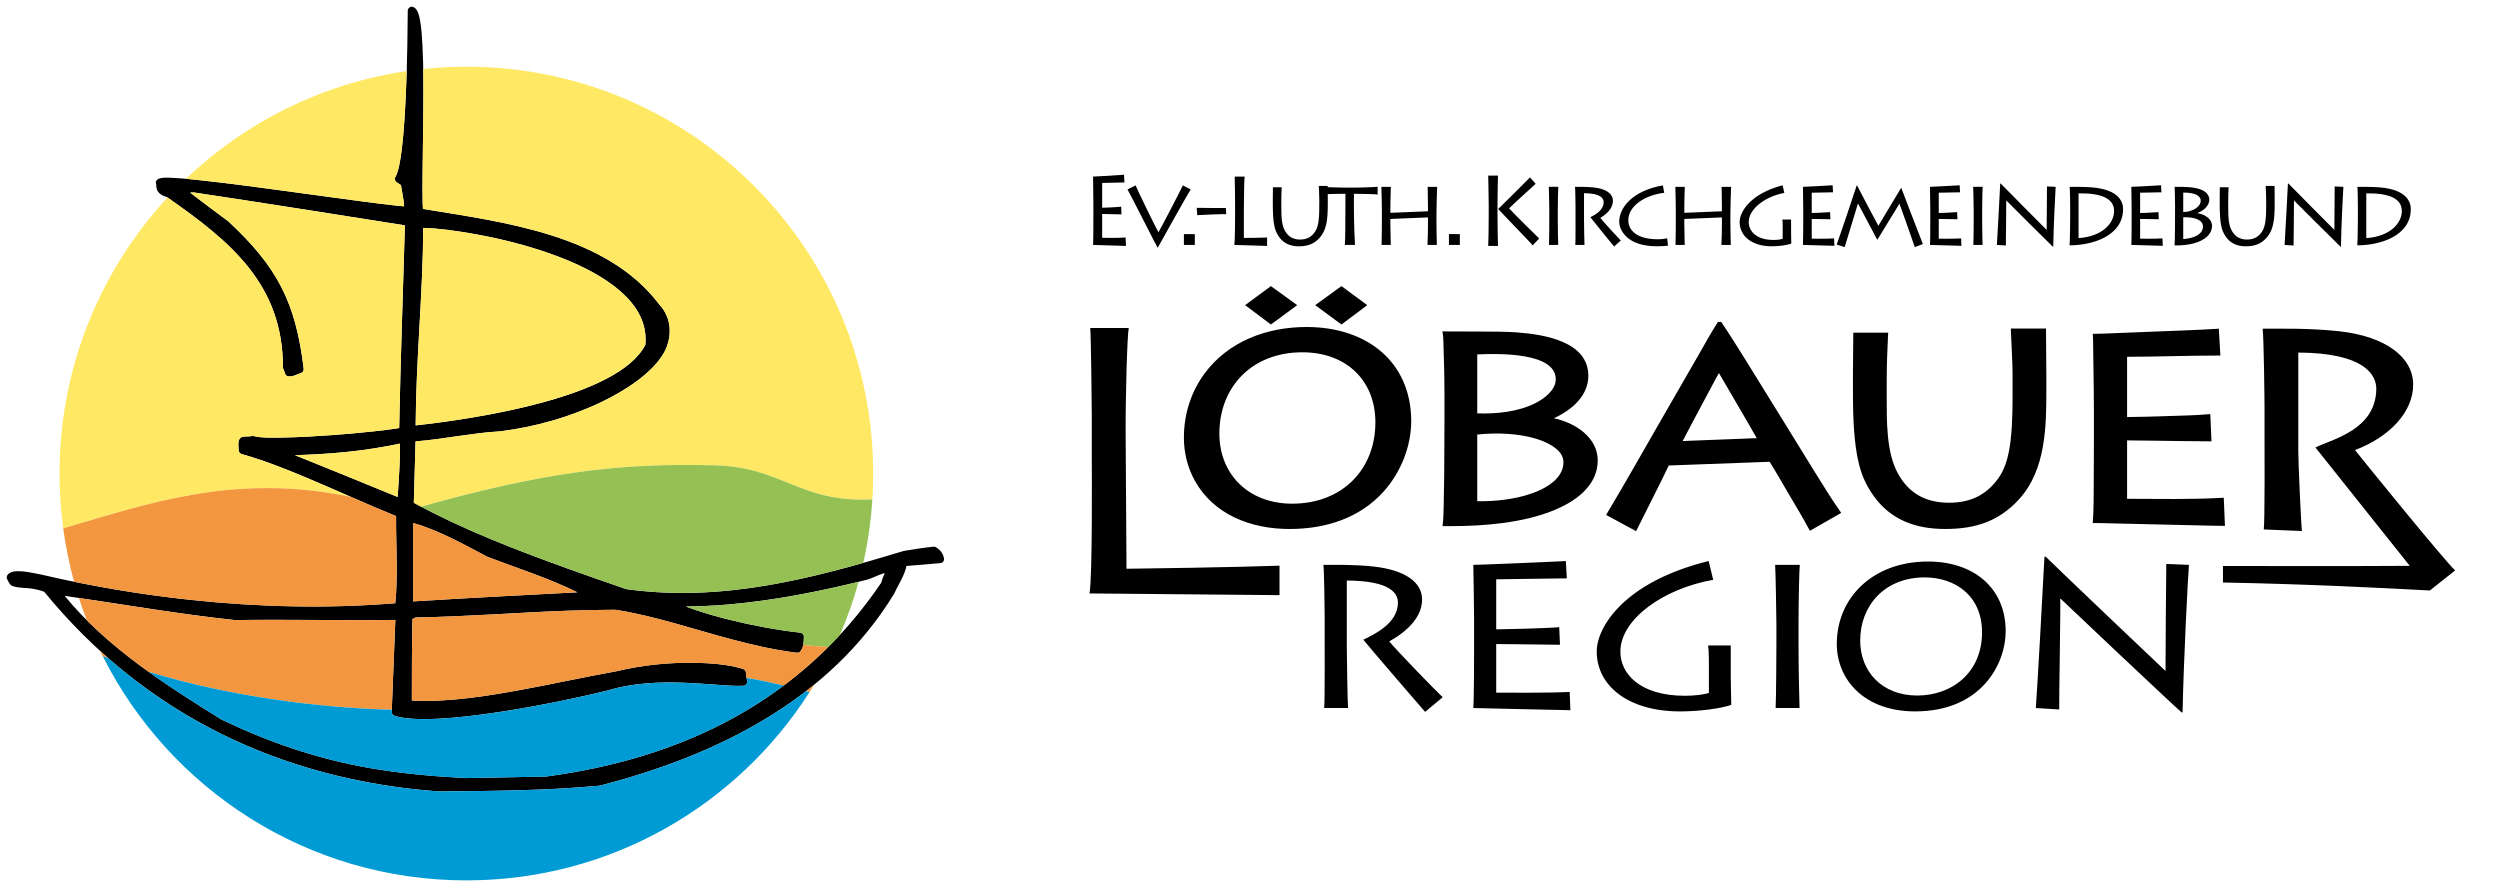
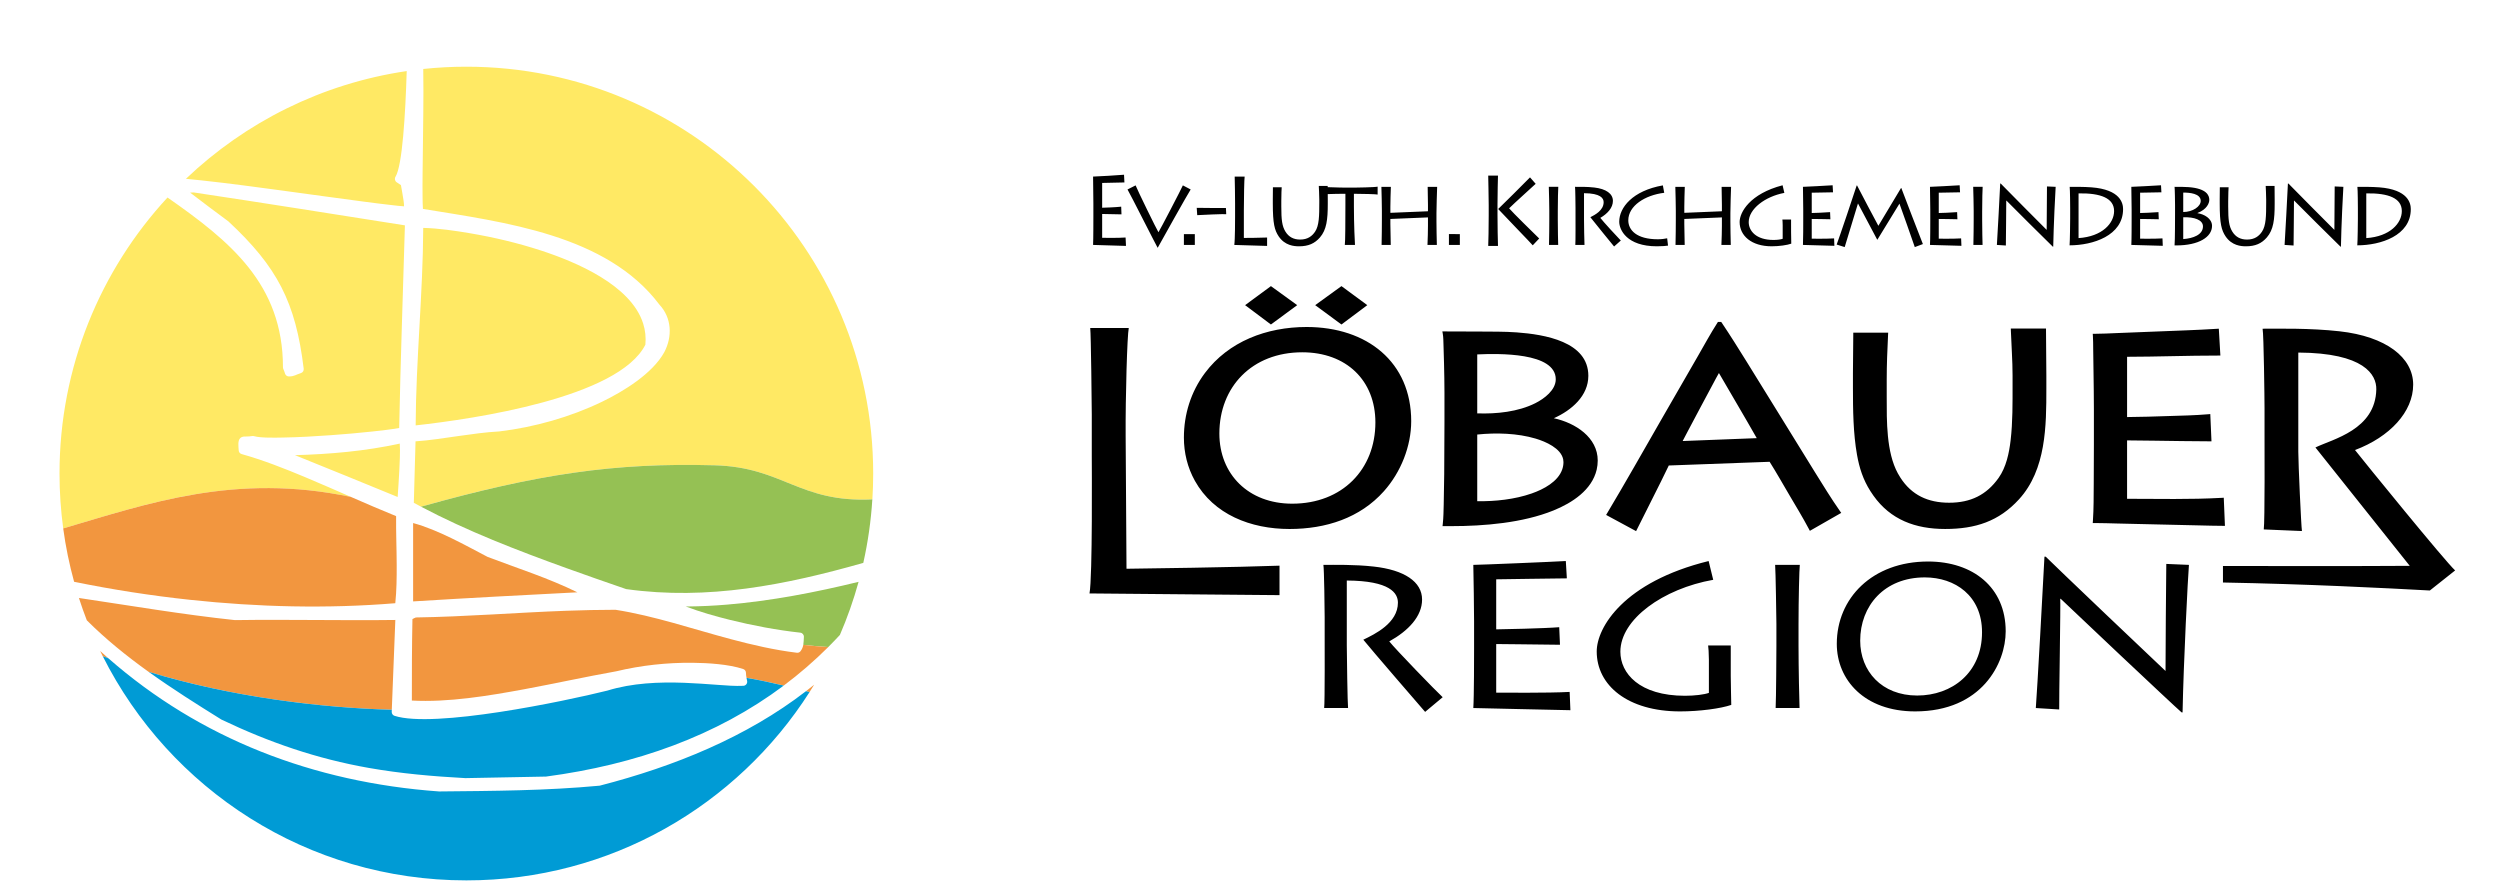
<svg xmlns="http://www.w3.org/2000/svg" version="1.1" id="Ebene_1" x="0px" y="0px" width="372px" height="132px" viewBox="0 0 372 132" xml:space="preserve">
  <g>
    <path fill-rule="evenodd" clip-rule="evenodd" d="M162.226,48.805c0.115,0.876,0.231,12.114,0.231,12.882v6.195   c0,1.095,0.126,17.954-0.338,20.421c1.334,0,26.592,0.254,28.273,0.254v-4.386c-5.621,0.22-21.491,0.459-22.768,0.459   l-0.127-19.764c-0.036-5.865,0.233-15.02,0.464-16.061H162.226z M330.776,86.677v-2.46c7.409,0.021,20.366,0.033,27.793-0.021   c-4.523-5.657-12.883-16.161-14.034-17.615c2.599-1.256,8.938-2.629,9.058-8.64c0.044-2.185-1.79-5.426-11.606-5.48v14.748   c0,1.748,0.427,11.098,0.542,11.809l-5.682-0.24c0.174-1.092,0.115-13.208,0.115-14.191v-3.769c0-1.42-0.115-11.033-0.288-11.907   c2.483,0,7.044-0.104,11.434,0.383c6.929,0.769,10.972,3.896,10.972,7.938c0,4.051-3.479,7.784-8.655,9.733   c1.329,1.693,13.397,16.549,14.898,17.915l-3.762,2.985C354.775,87.498,343.196,86.903,330.776,86.677z M306.41,105.57   c-0.038-1.002,0.228-15.895,0.151-16.468h0.076c0.416,0.431,16.994,16.075,17.979,16.898h0.15   c0.151-7.661,0.795-20.12,0.947-21.946l-3.369-0.143c-0.038,1.002-0.114,15.071-0.114,15.931   c-1.06-0.967-16.842-16.003-17.825-17.005h-0.19c-0.151,3.15-1.097,20.227-1.286,22.518L306.41,105.57z M285.275,103.495   c-5.262,0-8.478-3.616-8.478-8.163c0-5.191,3.596-9.415,9.613-9.415c4.503,0,8.516,2.721,8.516,8.162   C294.927,100.094,290.46,103.495,285.275,103.495z M284.972,105.857c9.917,0,13.475-7.16,13.475-11.922   c0-6.551-4.883-10.382-11.544-10.382c-8.326,0-13.588,5.478-13.588,12.244C273.314,101.168,277.441,105.857,284.972,105.857z    M267.621,92.862c0-3.651,0.114-8.271,0.19-8.808h-3.672c0.076,0.716,0.189,8.235,0.189,8.771v3.294   c0,0.786-0.038,7.911-0.113,9.235h3.558c-0.038-0.716-0.152-6.157-0.152-9.2V92.862z M257.537,98.375v-2.327h-3.368   c0.038,0.179,0.114,1.217,0.114,2.112v4.94c-0.682,0.251-2.12,0.43-3.558,0.43c-6.813,0-9.614-3.364-9.614-6.551   c0-4.834,6.359-9.38,13.815-10.705l-0.682-2.792c-12.641,3.114-16.653,9.881-16.653,13.461c0,5.048,4.618,8.914,12.414,8.914   c2.877,0,6.056-0.43,7.607-0.967c0-0.394-0.076-3.114-0.076-4.296V98.375z M233.564,102.957c-3.218,0.18-10.096,0.107-10.929,0.107   v-7.23c0.378,0,1.893,0.018,3.445,0.035c1.589,0.019,5.477,0.072,6.045,0.072l-0.114-2.614c-2.082,0.18-8.732,0.322-9.376,0.322   v-7.446c0.567,0,9.036-0.144,10.512-0.144l-0.152-2.577c-1.702,0.107-12.934,0.572-13.766,0.572   c0.038,0.573,0.114,7.912,0.114,8.413v4.046c0,0.716,0,7.231-0.114,8.842c0.682,0,13.313,0.323,14.447,0.323L233.564,102.957z    M200.402,86.382c6.435,0.036,7.608,1.862,7.608,3.294c0,3.043-3.445,4.689-5.148,5.513c1.023,1.289,8.819,10.312,9.197,10.74   l2.612-2.184c-0.985-0.896-7.077-7.195-7.948-8.306c2.838-1.575,4.882-3.723,4.882-6.229c0-2.65-2.649-4.404-7.19-4.905   c-2.876-0.322-5.867-0.251-7.494-0.251c0.113,0.573,0.189,6.874,0.189,7.805v2.471c0,0.644,0.038,10.31-0.076,11.025h3.558   c-0.076-0.465-0.189-8.161-0.189-9.308V86.382z M191.878,78.714c-5.777,0-11.281-2.157-14.076-7.164   c-1.104-1.98-1.638-4.189-1.638-6.425c0-3.443,1.021-6.806,3.134-9.627c3.512-4.688,9.169-6.841,15.125-6.841   c9.024,0,15.564,5.238,15.564,14.013c0,3.718-1.53,7.587-4.063,10.424C202.363,77.084,197.295,78.714,191.878,78.714z    M231.211,62.232c3.246,0.703,6.531,2.874,6.531,6.292c0,0.459-0.052,0.916-0.156,1.364c-0.708,3.01-3.614,4.932-6.439,6.073   c-4.568,1.846-10.301,2.328-15.219,2.328h-1.279l0.039-0.36c0.104-0.925,0.111-1.936,0.136-2.866c0.038-1.5,0.059-3.001,0.074-4.5   c0.026-2.567,0.038-5.136,0.038-7.705v-4.437c0-1.444-0.034-2.896-0.065-4.34c-0.02-0.933-0.043-1.865-0.08-2.797   c-0.017-0.479-0.017-1.121-0.1-1.59l-0.067-0.378h0.406c1.699,0,3.397,0.004,5.097,0.018c1.812,0.014,3.751-0.007,5.552,0.124   c4.15,0.305,10.667,1.368,10.667,6.461C236.345,58.894,233.879,61.036,231.211,62.232z M263.32,68.714l-15.004,0.551   c-0.737,1.562-1.533,3.117-2.305,4.664c-0.797,1.598-1.59,3.199-2.402,4.79l-0.16,0.313l-4.46-2.41l0.168-0.281   c2.736-4.58,5.366-9.25,8.026-13.873c1.811-3.146,3.619-6.292,5.436-9.434c0.945-1.635,1.894-3.389,2.912-4.978l0.1-0.156h0.483   l0.101,0.15c1.271,1.888,2.479,3.83,3.68,5.758c1.621,2.595,3.224,5.201,4.827,7.807c1.779,2.894,3.558,5.79,5.355,8.673   c1.195,1.914,2.402,3.896,3.7,5.748l0.198,0.282l-4.668,2.671l-0.167-0.314c-0.884-1.672-1.912-3.353-2.873-4.989   C265.302,72.042,264.338,70.331,263.32,68.714z M280.744,56.439v2.69c0,3.464-0.071,8.16,1.658,11.311   c0.12,0.222,0.25,0.438,0.388,0.65c1.663,2.576,4.089,3.716,7.242,3.716c3.212,0,5.565-1.172,7.351-3.68   c1.143-1.606,1.577-3.723,1.798-5.616c0.316-2.709,0.289-5.544,0.289-8.27v-1.37c0-2.235-0.176-4.42-0.25-6.645l-0.011-0.336h5.239   v0.326c0,2.232,0.05,4.468,0.05,6.702v1.889c0,5.542-0.024,12.069-4.076,16.498c-2.984,3.263-6.461,4.408-10.987,4.408   c-4.417,0-8.12-1.37-10.666-4.959c-0.16-0.225-0.314-0.454-0.462-0.687c-1.081-1.703-1.635-3.435-1.983-5.386   c-0.568-3.201-0.606-6.731-0.606-9.969v-2.171c0-1.904,0.05-3.809,0.05-5.712v-0.326h5.194l-0.018,0.341   C280.837,52.061,280.744,54.213,280.744,56.439z M316.51,53.091v8.968c2.056-0.01,4.15-0.09,6.2-0.152   c1.918-0.059,3.912-0.098,5.821-0.263l0.359-0.031l0.178,4.055h-0.359c-2.694,0-5.402-0.062-8.099-0.092   c-1.365-0.016-2.734-0.042-4.101-0.046v8.69c4.652,0.005,9.406,0.118,14.037-0.139l0.35-0.02l0.174,4.183h-0.356   c-1.116,0-2.246-0.038-3.363-0.063c-2.028-0.045-4.056-0.092-6.085-0.14c-2.095-0.049-4.189-0.099-6.284-0.146   c-1.064-0.024-2.148-0.067-3.214-0.067h-0.368l0.025-0.347c0.126-1.796,0.106-3.696,0.122-5.5c0.017-1.966,0.023-3.932,0.023-5.899   v-5.224c0-1.81-0.032-3.626-0.055-5.436c-0.015-1.174-0.029-2.349-0.049-3.523c-0.009-0.616-0.001-1.271-0.042-1.886l-0.023-0.346   h0.366c1.036,0,2.119-0.065,3.158-0.104c1.988-0.075,3.979-0.154,5.967-0.236c2.962-0.121,5.961-0.213,8.919-0.399l0.347-0.021   l0.233,3.999h-0.362C325.526,52.907,321.01,53.083,316.51,53.091z M181.442,64.511c0,6.062,4.338,10.437,10.835,10.437   c7.473,0,12.382-5.126,12.382-12.09c0-6.242-4.321-10.437-10.885-10.437C186.288,52.421,181.442,57.583,181.442,64.511z    M219.813,64.659v9.919c2.681,0.044,5.595-0.272,8.102-1.15c1.78-0.624,3.902-1.748,4.539-3.563   c0.126-0.358,0.189-0.729,0.189-1.106c0-0.14-0.015-0.28-0.043-0.418c-0.345-1.648-2.593-2.626-4.097-3.077   C225.8,64.458,222.635,64.366,219.813,64.659z M219.813,52.736v8.773c2.866,0.106,6.092-0.233,8.638-1.513   c1.352-0.678,3.045-1.959,3.045-3.558C231.496,52.394,222.917,52.6,219.813,52.736z M250.379,65.625l11.025-0.428   c-0.913-1.623-1.868-3.238-2.803-4.848c-0.671-1.156-1.343-2.312-2.021-3.464c-0.258-0.439-0.524-0.925-0.804-1.378   c-0.29,0.489-0.567,1.041-0.819,1.503c-0.636,1.171-1.262,2.349-1.887,3.525c-0.646,1.215-1.29,2.432-1.935,3.647   C250.89,64.65,250.64,65.15,250.379,65.625z M199.608,48.285l3.844-2.879l-3.844-2.832l-3.909,2.832L199.608,48.285z    M189.114,48.285l3.909-2.879l-3.909-2.832l-3.844,2.832L189.114,48.285z M176.01,27.584c-0.16,0.406-3.414,6.668-3.632,6.973   c-0.262-0.392-3.197-6.406-3.399-6.973l-1.205,0.609c0.348,0.567,4.228,8.252,4.474,8.659h0.029   c0.465-0.857,4.475-8.02,4.896-8.659L176.01,27.584z M176.164,36.446h1.626v-1.612h-1.626V36.446z M178.146,32.015   c0.554-0.044,4.084-0.189,4.316-0.146l-0.044-0.915c-0.261,0.014-3.604-0.015-4.344-0.029L178.146,32.015z M183.721,26.276   c0.029,0.276,0.058,3.778,0.058,4.011v1.932c0,0.349,0,3.458-0.116,4.228c0.363,0,4.678,0.146,4.881,0.146v-1.25   c-1.395,0.059-3.108,0.059-3.458,0.059v-4.111c0-1.83,0.06-4.692,0.117-5.013H183.721z M201.621,36.446   c-0.028-0.247-0.16-3.182-0.16-5.694v-1.918c1.062,0,3.502,0.058,3.53,0.116v-1.177c-0.421,0.103-3.298,0.146-3.545,0.146h-1.162   c-0.103,0-1.668-0.021-2.725-0.069V27.67h-1.323c0.015,0.465,0.074,1.192,0.074,2.049v0.422c0,1.946-0.016,3.429-0.625,4.329   c-0.437,0.653-1.091,1.177-2.224,1.177c-0.944,0-1.686-0.363-2.193-1.191c-0.494-0.813-0.61-1.729-0.61-3.734v-0.827   c0-1.133,0.044-1.714,0.059-2.034h-1.308c0,0.291-0.015,1.191-0.015,1.758v0.669c0,2.992,0.261,3.966,0.872,4.881   c0.93,1.38,2.31,1.481,3.021,1.481c1.409,0,2.339-0.421,3.123-1.321c0.988-1.148,1.163-2.645,1.163-5.013v-0.581   c0-0.304-0.002-0.591-0.005-0.852c0.723-0.028,1.742-0.049,2.628-0.049v1.729c0,1.962-0.014,5.564-0.088,5.884H201.621z    M206.945,36.446c-0.014-0.29-0.058-2.557-0.058-3.108v-0.756l5.594-0.232v1.249c0,0.232-0.029,2.427-0.072,2.848h1.395   c-0.028-0.231-0.058-3.327-0.058-3.486v-1.235c0-0.291,0.072-3.632,0.102-3.923h-1.41c0.015,0.276,0.044,2.499,0.044,2.702v0.93   l-5.594,0.233v-0.9c0-0.219,0.044-2.747,0.073-2.965h-1.409c0.029,0.291,0.072,3.342,0.072,3.56v1.337   c0,0.32-0.014,3.21-0.043,3.748H206.945z M215.6,36.446h1.625v-1.612H215.6V36.446z M229.032,35.487   c-0.554-0.537-4.025-3.937-4.477-4.489c0.771-0.77,3.4-3.122,3.952-3.646l-0.842-0.96c-0.335,0.378-4.489,4.475-4.736,4.708   c0.624,0.697,4.998,5.2,5.143,5.404L229.032,35.487z M222.9,36.591c-0.029-0.276-0.072-3.53-0.072-4.649v-1.569   c0-1.263,0.058-4.009,0.072-4.241h-1.453c0,0.334,0.072,3.124,0.072,4.387v1.541c0,1.655-0.043,4.111-0.072,4.532H222.9z    M231.801,31.375c0-1.481,0.043-3.356,0.072-3.574h-1.41c0.029,0.291,0.072,3.342,0.072,3.56v1.337c0,0.32-0.014,3.21-0.043,3.748   h1.366c-0.015-0.29-0.058-2.499-0.058-3.733V31.375z M235.702,28.747c2.469,0.015,2.92,0.755,2.92,1.336   c0,1.235-1.321,1.904-1.976,2.237c0.392,0.523,3.385,4.185,3.53,4.358l1.002-0.886c-0.378-0.363-2.716-2.92-3.051-3.371   c1.09-0.64,1.874-1.511,1.874-2.527c0-1.075-1.017-1.787-2.761-1.99c-1.104-0.131-2.251-0.103-2.876-0.103   c0.043,0.233,0.072,2.79,0.072,3.167v1.003c0,0.262,0.016,4.185-0.029,4.475h1.366c-0.029-0.188-0.072-3.313-0.072-3.777V28.747z    M248.074,35.458c-0.305,0.072-0.858,0.145-1.396,0.145c-3.151,0-4.388-1.365-4.388-2.818c0-2.149,2.471-3.748,5.347-4.096   l-0.203-1.104c-4.519,0.798-6.493,3.312-6.493,5.404c0,1.19,1.103,3.66,5.606,3.66c0.8,0,1.409-0.058,1.656-0.102L248.074,35.458z    M250.682,36.446c-0.014-0.29-0.058-2.557-0.058-3.108v-0.756l5.594-0.232v1.249c0,0.232-0.029,2.427-0.072,2.848h1.395   c-0.028-0.231-0.059-3.327-0.059-3.486v-1.235c0-0.291,0.072-3.632,0.103-3.923h-1.409c0.014,0.276,0.043,2.499,0.043,2.702v0.93   l-5.594,0.233v-0.9c0-0.219,0.044-2.747,0.072-2.965h-1.407c0.027,0.291,0.072,3.342,0.072,3.56v1.337   c0,0.32-0.015,3.21-0.045,3.748H250.682z M266.512,33.614v-0.945h-1.293c0.015,0.073,0.044,0.494,0.044,0.857v2.005   c-0.262,0.102-0.813,0.174-1.366,0.174c-2.614,0-3.688-1.365-3.688-2.658c0-1.962,2.439-3.807,5.302-4.344l-0.262-1.134   c-4.853,1.265-6.392,4.01-6.392,5.463c0,2.049,1.771,3.617,4.765,3.617c1.104,0,2.324-0.174,2.919-0.392   c0-0.16-0.028-1.264-0.028-1.743V33.614z M272.913,35.472c-1.235,0.073-3.008,0.044-3.327,0.044v-2.935   c0.145,0,0.727,0.015,1.321,0.015c0.61,0.014,1.236,0.029,1.454,0.029l-0.045-1.061c-0.799,0.072-2.483,0.131-2.73,0.131v-3.022   c0.218,0,2.601-0.058,3.167-0.058l-0.059-1.047c-0.653,0.044-4.096,0.232-4.415,0.232c0.013,0.233,0.042,3.211,0.042,3.415v1.642   c0,0.29,0,2.935-0.042,3.588c0.26,0,4.241,0.131,4.677,0.131L272.913,35.472z M274.49,36.765c0.131-0.479,1.742-5.724,1.977-6.494   c0.58,1.119,2.119,4.01,2.861,5.391h0.029c0.565-0.9,2.861-4.678,3.283-5.361c0.173,0.479,1.976,5.535,2.281,6.465l1.205-0.45   c-0.538-1.308-2.819-7.336-3.211-8.338h-0.043c-0.232,0.377-2.95,4.924-3.371,5.621c-0.392-0.712-2.775-5.216-3.167-6h-0.058   c-0.073,0.306-2.761,8.267-2.979,8.79L274.49,36.765z M291.815,35.472c-1.234,0.073-3.008,0.044-3.327,0.044v-2.935   c0.146,0,0.727,0.015,1.323,0.015c0.61,0.014,1.234,0.029,1.452,0.029l-0.043-1.061c-0.799,0.072-2.485,0.131-2.732,0.131v-3.022   c0.219,0,2.601-0.058,3.167-0.058l-0.058-1.047c-0.654,0.044-4.097,0.232-4.416,0.232c0.015,0.233,0.044,3.211,0.044,3.415v1.642   c0,0.29,0,2.935-0.044,3.588c0.262,0,4.242,0.131,4.679,0.131L291.815,35.472z M294.947,31.375c0-1.481,0.044-3.356,0.072-3.574   h-1.409c0.029,0.291,0.074,3.342,0.074,3.56v1.337c0,0.32-0.016,3.21-0.045,3.748h1.366c-0.015-0.29-0.059-2.499-0.059-3.733   V31.375z M298.472,36.533c-0.015-0.406,0.088-6.45,0.059-6.682h0.029c0.159,0.173,6.523,6.521,6.9,6.856h0.059   c0.058-3.109,0.305-8.165,0.362-8.906l-1.292-0.058c-0.016,0.407-0.045,6.117-0.045,6.465c-0.405-0.392-6.464-6.494-6.842-6.9   h-0.072c-0.06,1.278-0.422,8.208-0.494,9.138L298.472,36.533z M309.289,28.775c3.327-0.058,5.288,0.727,5.288,2.63   c0,1.801-1.743,3.791-5.288,4.024V28.775z M308.04,32.538c0,0.335-0.03,3.4-0.088,3.967c3.473,0,7.962-1.438,7.962-5.39   c0-0.857-0.379-2.906-4.693-3.239c-1.147-0.088-2.499-0.074-3.254-0.074c0.059,0.35,0.073,2.95,0.073,3.211V32.538z    M321.777,35.472c-1.235,0.073-3.009,0.044-3.328,0.044v-2.935c0.146,0,0.729,0.015,1.323,0.015   c0.61,0.014,1.234,0.029,1.452,0.029l-0.043-1.061c-0.799,0.072-2.485,0.131-2.732,0.131v-3.022c0.219,0,2.601-0.058,3.168-0.058   l-0.058-1.047c-0.654,0.044-4.098,0.232-4.417,0.232c0.015,0.233,0.044,3.211,0.044,3.415v1.642c0,0.29,0,2.935-0.044,3.588   c0.262,0,4.242,0.131,4.679,0.131L321.777,35.472z M324.865,28.659c0.93-0.014,2.601,0.131,2.601,1.235   c0,0.827-1.162,1.642-2.601,1.656V28.659z M324.865,32.334c1.642-0.072,2.936,0.393,2.936,1.352c0,1.249-1.469,1.786-2.936,1.889   V32.334z M323.646,31.87c0,0.247,0,3.966-0.072,4.649h0.26c3.343,0,5.317-1.25,5.317-2.905c0-1.104-1.19-1.759-2.164-1.89v-0.028   c1.424-0.553,1.757-1.482,1.757-1.962c0-0.683-0.42-1.685-3.079-1.889c-0.523-0.044-1.395-0.044-2.091-0.044   c0.043,0.262,0.072,2.34,0.072,2.702V31.87z M331.557,29.894c0-1.133,0.043-1.714,0.058-2.034h-1.308   c0,0.291-0.015,1.191-0.015,1.758v0.669c0,2.992,0.263,3.966,0.872,4.881c0.93,1.38,2.311,1.481,3.021,1.481   c1.409,0,2.34-0.421,3.123-1.321c0.989-1.148,1.163-2.645,1.163-5.013v-0.581c0-0.973-0.015-1.787-0.015-2.063h-1.321   c0.015,0.465,0.072,1.192,0.072,2.049v0.422c0,1.946-0.015,3.429-0.625,4.329c-0.435,0.653-1.09,1.177-2.223,1.177   c-0.944,0-1.685-0.363-2.193-1.191c-0.495-0.813-0.61-1.729-0.61-3.734V29.894z M341.284,36.533   c-0.014-0.406,0.087-6.45,0.059-6.682h0.028c0.16,0.173,6.523,6.521,6.9,6.856h0.059c0.059-3.109,0.305-8.165,0.363-8.906   l-1.293-0.058c-0.014,0.407-0.044,6.117-0.044,6.465c-0.406-0.392-6.465-6.494-6.842-6.9h-0.073   c-0.058,1.278-0.422,8.208-0.494,9.138L341.284,36.533z M352.102,28.775c3.327-0.058,5.288,0.727,5.288,2.63   c0,1.801-1.744,3.791-5.288,4.024V28.775z M350.853,32.538c0,0.335-0.029,3.4-0.089,3.967c3.473,0,7.963-1.438,7.963-5.39   c0-0.857-0.378-2.906-4.693-3.239c-1.146-0.088-2.499-0.074-3.255-0.074c0.06,0.35,0.074,2.95,0.074,3.211V32.538z M167.488,35.341   c-1.191,0.088-3.139,0.044-3.487,0.044V31.84c0.29,0,2.558,0.058,2.876,0.058l-0.043-1.146c-0.712,0.087-2.571,0.159-2.833,0.159   v-3.689c0.232,0,2.848-0.073,3.313-0.073L167.256,26c-0.465,0.059-4.257,0.275-4.606,0.275c0.015,0.276,0.044,3.778,0.044,4.011   v1.946c0,0.334,0,3.443-0.044,4.213c0.291,0,4.664,0.146,4.896,0.146L167.488,35.341z" />
    <g>
-       <path fill-rule="evenodd" clip-rule="evenodd" d="M61.85,63.299c8.713-0.966,30.21-4.124,34.182-12.01    c0.101-1.074-0.006-2.138-0.337-3.167c-1.83-5.709-9.983-9.143-15.179-10.839c-3.441-1.124-7.023-1.972-10.591-2.578    c-2.194-0.373-4.678-0.737-6.949-0.795C62.933,43.708,61.896,53.484,61.85,63.299 M43.89,67.73    c5.102,2.05,10.191,4.136,15.281,6.221c0.09-1.321,0.182-2.641,0.248-3.964c0.029-0.607,0.157-2.944,0.066-3.98    C54.295,67.136,49.157,67.578,43.89,67.73z M85.911,88.136c-4.321-2.126-8.778-3.528-13.308-5.25    c-0.024-0.009-0.044-0.018-0.066-0.029c-3.376-1.763-7.323-4.005-11.065-5.029c0,3.887,0,7.774,0,11.661    C69.615,88.982,77.762,88.556,85.911,88.136z M102.041,90.245c2.152,0.82,4.437,1.464,6.591,1.998    c3.398,0.841,6.967,1.518,10.45,1.897c0.322,0.035,0.559,0.317,0.537,0.641c-0.055,0.823,0.009,1.437-0.496,2.109    c-0.134,0.179-0.336,0.265-0.557,0.237c-3.329-0.407-6.613-1.167-9.85-2.029c-5.637-1.501-11.368-3.463-17.128-4.364    c-2.429,0.001-4.86,0.059-7.288,0.146c-7.466,0.271-14.949,0.884-22.414,0.997c-0.16,0.062-0.358,0.145-0.516,0.243    c-0.083,4.039-0.087,8.081-0.087,12.121c5.384,0.301,11.456-0.707,16.706-1.68c4.579-0.847,9.129-1.856,13.711-2.673    c3.688-0.886,7.569-1.307,11.362-1.267c2.268,0.024,5.356,0.208,7.523,0.93c0.25,0.083,0.412,0.308,0.412,0.573    c0,0.377,0.102,0.827,0.177,1.199c0.035,0.178-0.004,0.345-0.116,0.489c-0.112,0.143-0.264,0.223-0.446,0.231    c-1.225,0.062-2.542-0.051-3.764-0.139c-1.668-0.119-3.332-0.247-5.004-0.309c-3.805-0.14-7.78,0.027-11.442,1.153    c-0.01,0.003-0.02,0.006-0.031,0.009c-6.452,1.612-25.803,5.64-31.665,3.753c-0.261-0.085-0.429-0.325-0.418-0.599    c0.179-4.556,0.357-9.111,0.54-13.666c-7.942,0.103-15.888-0.094-23.832,0.021c-0.025,0-0.047,0-0.072-0.003    c-8.471-0.901-16.874-2.388-25.306-3.601c6.241,7.63,15.065,13.27,23.336,18.405c7.097,3.39,14.176,5.828,21.931,7.194    c4.75,0.837,9.55,1.258,14.363,1.517c4.001-0.078,8.002-0.154,12.004-0.231c20.604-2.744,38.06-11.422,49.857-28.808    c0.146-0.507,0.333-0.994,0.538-1.476c-0.289,0.082-0.572,0.183-0.697,0.229c-0.338,0.126-1.456,0.646-1.927,0.764    c-6.8,1.709-13.84,3.118-20.838,3.705c-1.926,0.162-3.851,0.256-5.783,0.276C102.282,90.244,102.162,90.245,102.041,90.245z     M58.94,76.799c-1.103-0.447-2.201-0.907-3.296-1.375c-3.417-1.456-6.803-2.985-10.228-4.42c-3.078-1.288-6.243-2.537-9.458-3.438    c-0.254-0.071-0.428-0.288-0.44-0.553c-0.025-0.536-0.191-1.469,0.261-1.854c0.25-0.213,0.536-0.209,0.842-0.208    c0.312,0.001,0.599-0.017,0.908-0.068c0.092-0.016,0.175-0.011,0.265,0.015c1.01,0.289,3.211,0.226,4.282,0.208    c2.395-0.041,4.803-0.18,7.191-0.353c2.056-0.147,4.114-0.327,6.164-0.548c1.31-0.143,2.662-0.293,3.969-0.518    c0.191-10.055,0.569-20.104,0.85-30.156c-10.469-1.653-20.937-3.32-31.417-4.896c-0.182,0.001-0.362,0.01-0.544,0.024    c0.116,0.089,0.221,0.168,0.294,0.225c1.761,1.367,3.573,2.692,5.359,4.025c0.019,0.014,0.035,0.027,0.052,0.042    c7.251,6.756,10.001,11.987,11.196,21.917c0.035,0.293-0.141,0.563-0.422,0.649c-0.747,0.229-0.971,0.497-1.778,0.497    c-0.265,0-0.489-0.162-0.573-0.413c-0.072-0.215-0.149-0.472-0.25-0.674c-0.044-0.088-0.063-0.172-0.063-0.27    c0-12.429-7.928-18.809-17.258-25.325c-0.767-0.236-1.479-0.606-1.579-1.493c-0.014-0.126-0.007-0.353-0.044-0.465    c-0.075-0.223-0.02-0.453,0.145-0.618c0.428-0.428,1.767-0.316,2.325-0.29c1.429,0.069,2.874,0.22,4.295,0.374    c4.178,0.452,8.354,1.021,12.518,1.585c3.855,0.523,7.707,1.063,11.563,1.569c1.414,0.186,2.83,0.369,4.247,0.526    c0.569,0.063,1.204,0.145,1.805,0.181c0.005-0.308-0.037-0.617-0.082-0.92c-0.11-0.746-0.248-1.495-0.38-2.239    c-0.211-0.14-0.422-0.281-0.632-0.422c-0.271-0.181-0.35-0.543-0.178-0.82c1.659-2.679,1.805-20.972,1.828-24.698    c0.002-0.208,0.099-0.387,0.273-0.501c0.174-0.114,0.377-0.132,0.568-0.05c0.662,0.284,0.872,1.356,0.986,1.987    c0.209,1.158,0.29,2.397,0.351,3.572c0.18,3.412,0.158,6.881,0.13,10.298c-0.025,3.002-0.08,6.005-0.105,9.007    c-0.01,1.151-0.017,2.305-0.001,3.455c0.008,0.559,0.014,1.146,0.054,1.715c12.022,1.983,27.329,3.799,35.188,14.243    c1.834,1.961,1.956,4.746,0.725,7.081c-1.776,3.202-6.042,5.812-9.244,7.362c-4.72,2.284-10.1,3.805-15.301,4.424    c-0.015,0.002-0.027,0.003-0.041,0.004c-1.987,0.103-4.031,0.402-6.002,0.677c-2.09,0.291-4.306,0.659-6.425,0.797    c-0.087,3.048-0.172,6.097-0.256,9.144c7.149,3.904,15.038,6.951,22.688,9.713c2.96,1.069,5.933,2.104,8.91,3.128    c14.26,1.998,27.733-1.551,41.267-5.665c0.027-0.008,0.05-0.014,0.078-0.018c1.458-0.242,2.914-0.478,4.386-0.628    c0.146-0.014,0.275,0.019,0.396,0.099c0.627,0.418,1.001,0.864,1.164,1.62c0.037,0.176,0.001,0.342-0.106,0.486    c-0.107,0.145-0.256,0.227-0.435,0.242c-1.682,0.142-3.364,0.283-5.046,0.425c-0.251,1.383-1.285,2.895-1.827,4.115    c-0.011,0.026-0.021,0.047-0.037,0.071c-9.644,15.759-26.345,24.01-43.726,28.488c-0.033,0.009-0.061,0.014-0.095,0.018    c-7.945,0.746-15.856,0.777-23.825,0.856c-0.018,0.001-0.032,0-0.05-0.001c-23.39-1.688-43.806-11.438-58.741-29.713    c-0.802-0.292-1.574-0.458-2.43-0.532c-0.661-0.057-1.356-0.054-1.999-0.23c-0.119-0.032-0.238-0.071-0.352-0.116    c-0.101-0.04-0.179-0.097-0.247-0.181c-0.211-0.259-0.348-0.524-0.489-0.824c-0.085-0.182-0.079-0.376,0.019-0.551    c0.676-1.212,3.794-0.329,4.939-0.147c0.015,0.003,0.028,0.006,0.043,0.009c7.307,1.709,14.733,2.969,22.195,3.769    c10.115,1.085,20.417,1.343,30.563,0.508c0.197-1.862,0.215-3.798,0.209-5.66C59.021,81.67,58.916,79.225,58.94,76.799z" />
      <path fill-rule="evenodd" clip-rule="evenodd" fill="#FFE964" d="M61.85,63.299c8.713-0.966,30.21-4.124,34.182-12.01    c0.101-1.074-0.006-2.138-0.337-3.167c-1.83-5.709-9.983-9.143-15.179-10.839c-3.441-1.124-7.023-1.972-10.591-2.578    c-2.194-0.373-4.678-0.737-6.949-0.795C62.933,43.708,61.896,53.484,61.85,63.299 M43.89,67.73    c5.102,2.05,10.191,4.136,15.281,6.221c0.09-1.321,0.182-2.641,0.248-3.964c0.029-0.607,0.157-2.944,0.066-3.98    C54.295,67.136,49.157,67.578,43.89,67.73z M27.665,26.606c8.834-8.41,20.209-14.173,32.854-16.031    c-0.197,6.458-0.645,14.071-1.67,15.726c-0.172,0.277-0.093,0.64,0.178,0.82c0.21,0.141,0.421,0.282,0.632,0.422    c0.132,0.744,0.27,1.493,0.38,2.239c0.045,0.303,0.087,0.612,0.082,0.92c-0.602-0.036-1.236-0.117-1.805-0.181    c-1.417-0.157-2.833-0.341-4.247-0.526c-3.856-0.506-7.708-1.046-11.563-1.569c-4.164-0.564-8.34-1.133-12.518-1.585    C29.219,26.757,28.442,26.674,27.665,26.606z M52.263,73.962c-17.223-3.655-30.318,0.982-42.858,4.667    c-0.36-2.671-0.55-5.396-0.55-8.166c0-15.854,6.098-30.282,16.071-41.074c9.295,6.497,17.178,12.875,17.178,25.269    c0,0.098,0.02,0.182,0.063,0.27c0.101,0.202,0.177,0.459,0.25,0.674c0.083,0.251,0.308,0.413,0.573,0.413    c0.807,0,1.031-0.268,1.778-0.497c0.281-0.087,0.457-0.356,0.422-0.649c-1.195-9.93-3.945-15.161-11.196-21.917    c-0.017-0.015-0.033-0.028-0.052-0.042c-1.787-1.333-3.598-2.658-5.359-4.025c-0.073-0.057-0.178-0.136-0.294-0.225    c0.182-0.015,0.362-0.023,0.544-0.024c10.48,1.576,20.948,3.243,31.417,4.896c-0.281,10.052-0.659,20.102-0.85,30.156    c-1.307,0.225-2.659,0.375-3.969,0.518c-2.05,0.221-4.108,0.4-6.164,0.548c-2.389,0.173-4.797,0.312-7.191,0.353    c-1.071,0.018-3.271,0.081-4.282-0.208c-0.09-0.025-0.173-0.03-0.265-0.015c-0.309,0.052-0.596,0.069-0.908,0.068    c-0.306-0.001-0.592-0.005-0.842,0.208c-0.452,0.385-0.286,1.318-0.261,1.854c0.013,0.265,0.186,0.481,0.44,0.553    c3.215,0.901,6.38,2.15,9.458,3.438C47.709,71.965,49.984,72.967,52.263,73.962z M69.393,9.925    c33.434,0,60.537,27.104,60.537,60.538c0,1.292-0.04,2.574-0.12,3.847c-10.938,0.516-13.221-4.796-23.486-5.074    c-14.95-0.404-26.297,1.295-43.677,6.158c-0.358-0.19-0.716-0.382-1.071-0.576c0.084-3.047,0.169-6.096,0.256-9.144    c2.119-0.138,4.335-0.506,6.425-0.797c1.972-0.274,4.015-0.574,6.002-0.677c0.014-0.001,0.026-0.002,0.041-0.004    c5.201-0.619,10.582-2.14,15.301-4.424c3.202-1.551,7.468-4.16,9.244-7.362c1.231-2.335,1.11-5.12-0.725-7.081    c-7.858-10.444-23.166-12.26-35.188-14.243c-0.041-0.568-0.046-1.156-0.054-1.715c-0.016-1.15-0.009-2.304,0.001-3.455    c0.026-3.002,0.08-6.005,0.105-9.007c0.019-2.203,0.035-4.429-0.005-6.645C65.086,10.041,67.226,9.925,69.393,9.925z" />
      <path fill-rule="evenodd" clip-rule="evenodd" fill="#95C154" d="M127.758,86.576c-0.749,2.715-1.68,5.354-2.783,7.904    c-0.567,0.612-1.143,1.212-1.728,1.797c-1.229-0.07-2.467-0.175-3.719-0.319c0.065-0.359,0.061-0.738,0.09-1.177    c0.021-0.323-0.215-0.605-0.537-0.641c-3.482-0.38-7.051-1.057-10.45-1.897c-2.154-0.534-4.438-1.178-6.591-1.998    c0.121,0,0.241-0.001,0.361-0.002c1.932-0.021,3.857-0.114,5.783-0.276C114.749,89.416,121.351,88.143,127.758,86.576     M62.646,75.394c17.38-4.863,28.728-6.563,43.677-6.158c10.263,0.278,12.546,5.588,23.48,5.074    c-0.202,3.226-0.657,6.381-1.345,9.449c-11.54,3.273-23.127,5.603-35.287,3.899c-2.977-1.024-5.949-2.059-8.91-3.128    C76.994,81.906,69.509,79.024,62.646,75.394z" />
      <path fill-rule="evenodd" clip-rule="evenodd" fill="#F2963F" d="M85.911,88.136c-4.321-2.126-8.778-3.528-13.308-5.25    c-0.024-0.009-0.044-0.018-0.066-0.029c-3.376-1.763-7.323-4.005-11.065-5.029c0,3.887,0,7.774,0,11.661    C69.615,88.982,77.762,88.556,85.911,88.136 M52.25,73.956c-17.217-3.65-30.308,0.989-42.845,4.673    c0.366,2.707,0.911,5.358,1.622,7.941c5.696,1.165,11.452,2.061,17.229,2.68c10.115,1.085,20.417,1.343,30.563,0.508    c0.197-1.862,0.215-3.798,0.209-5.66c-0.006-2.428-0.112-4.873-0.087-7.299c-1.103-0.447-2.201-0.907-3.296-1.375    C54.51,74.941,53.38,74.45,52.25,73.956z M119.934,102.847l0.524,0.14c0.232-0.364,0.46-0.729,0.684-1.099    C120.744,102.213,120.34,102.533,119.934,102.847z M111.081,100.859c1.829,0.312,3.682,0.706,5.542,1.151    c2.318-1.735,4.529-3.644,6.625-5.733c-1.229-0.071-2.467-0.175-3.719-0.319c-0.058,0.316-0.169,0.618-0.405,0.933    c-0.134,0.179-0.336,0.265-0.557,0.237c-3.329-0.407-6.613-1.167-9.85-2.029c-5.637-1.501-11.368-3.463-17.128-4.364    c-2.429,0.001-4.86,0.059-7.288,0.146c-7.466,0.271-14.949,0.884-22.414,0.997c-0.16,0.062-0.358,0.145-0.516,0.243    c-0.083,4.039-0.087,8.081-0.087,12.121c5.384,0.301,11.456-0.707,16.706-1.68c4.579-0.847,9.129-1.856,13.711-2.673    c3.688-0.886,7.569-1.307,11.362-1.267c2.268,0.024,5.356,0.208,7.523,0.93c0.25,0.083,0.412,0.308,0.412,0.573    C110.997,100.354,111.034,100.61,111.081,100.859z M22.111,99.967c12.396,3.757,25.598,5.354,36.188,5.646    c0.174-4.454,0.349-8.909,0.527-13.363c-7.942,0.103-15.888-0.094-23.832,0.021c-0.025,0-0.047,0-0.072-0.003    c-7.758-0.826-15.46-2.142-23.179-3.29c0.36,1.124,0.752,2.231,1.175,3.324C15.72,95.104,18.851,97.627,22.111,99.967z     M15.286,97.637c0.277,0.105,0.555,0.21,0.834,0.314c-0.408-0.356-0.813-0.72-1.216-1.087    C15.029,97.123,15.157,97.38,15.286,97.637z" />
      <path fill-rule="evenodd" clip-rule="evenodd" fill="#009BD5" d="M22.111,99.967c12.396,3.757,25.598,5.354,36.188,5.646    l-0.012,0.303c-0.01,0.273,0.158,0.514,0.418,0.599c5.861,1.887,25.213-2.141,31.665-3.753c0.011-0.003,0.021-0.006,0.031-0.009    c3.662-1.126,7.637-1.293,11.442-1.153c1.673,0.062,3.336,0.189,5.004,0.309c1.222,0.088,2.539,0.2,3.764,0.139    c0.182-0.009,0.333-0.089,0.446-0.231c0.112-0.145,0.151-0.312,0.116-0.489c-0.029-0.146-0.063-0.305-0.093-0.466    c1.829,0.312,3.682,0.706,5.542,1.151c-10.019,7.501-22.034,11.765-35.372,13.541c-4.002,0.077-8.003,0.153-12.004,0.231    c-4.813-0.259-9.613-0.68-14.363-1.517c-7.754-1.366-14.834-3.805-21.931-7.194C29.358,104.84,25.658,102.512,22.111,99.967     M120.458,102.986c-10.75,16.844-29.604,28.015-51.066,28.015c-23.662,0-44.15-13.577-54.106-33.364    c0.277,0.105,0.555,0.21,0.834,0.314c13.631,11.938,30.46,18.465,49.197,19.816c0.018,0.001,0.032,0.002,0.05,0.001    c7.969-0.079,15.88-0.11,23.825-0.856c0.034-0.004,0.062-0.009,0.095-0.018c11.034-2.844,21.793-7.208,30.647-14.048    L120.458,102.986z" />
    </g>
  </g>
</svg>